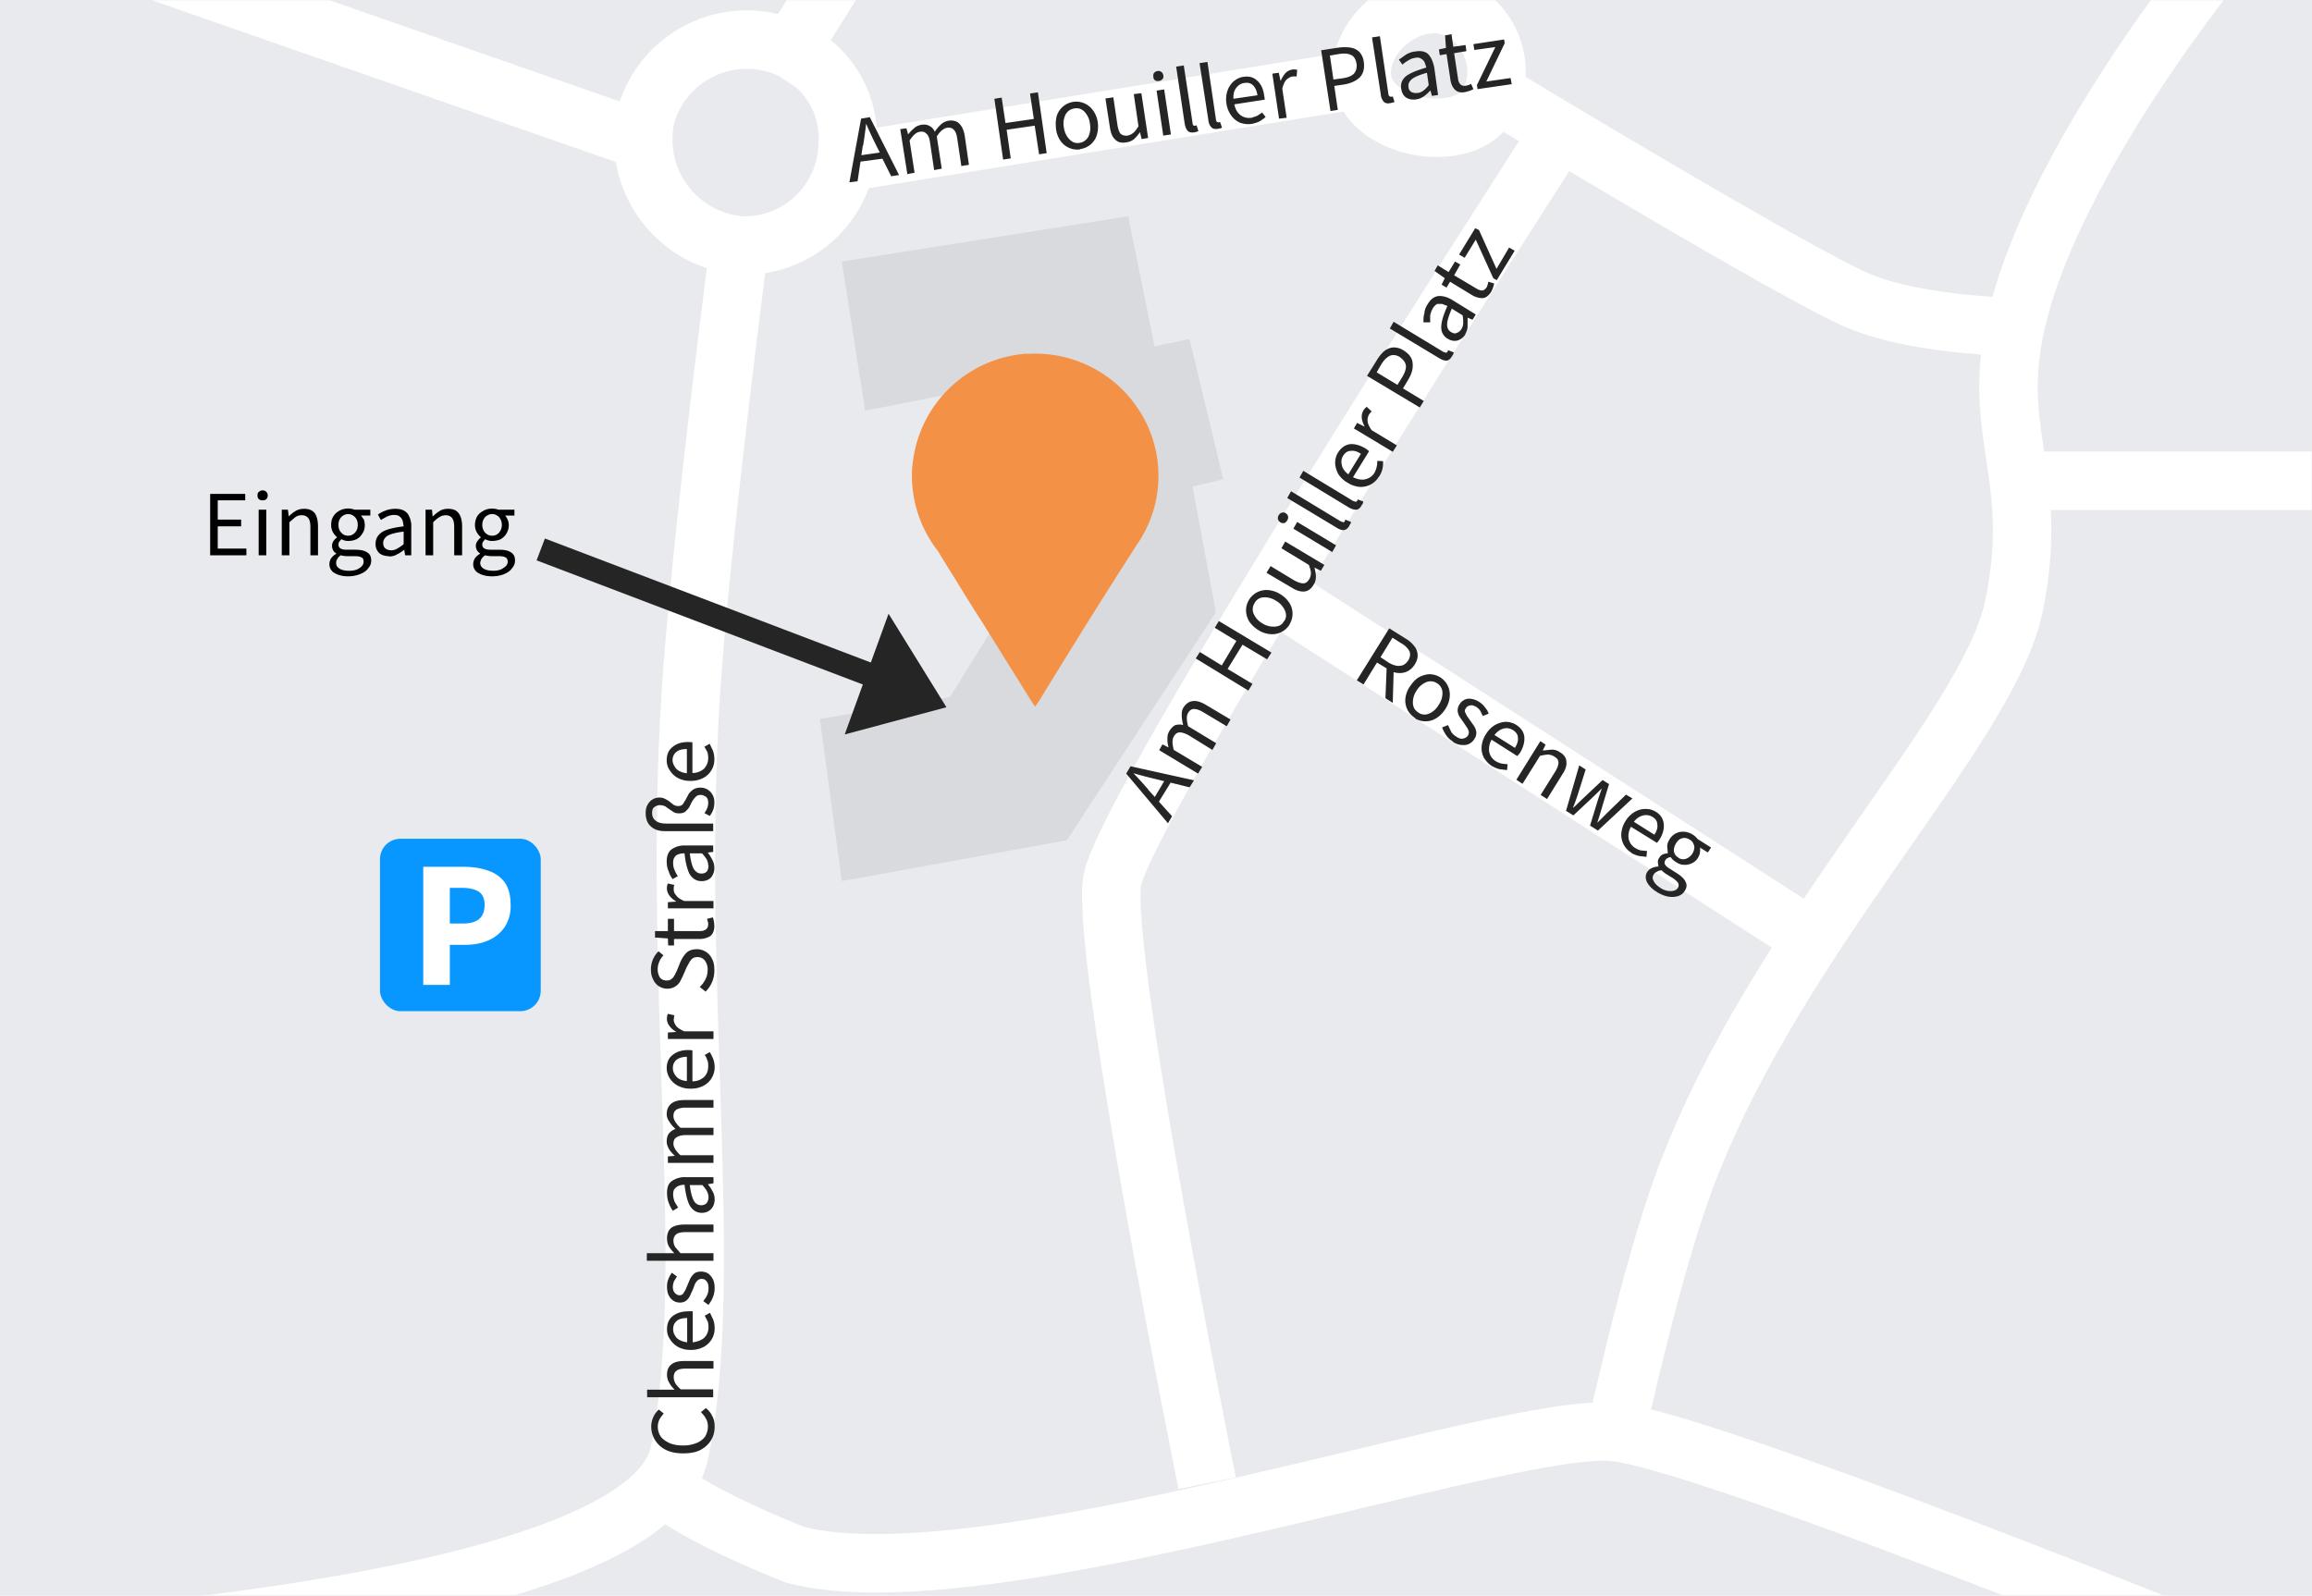
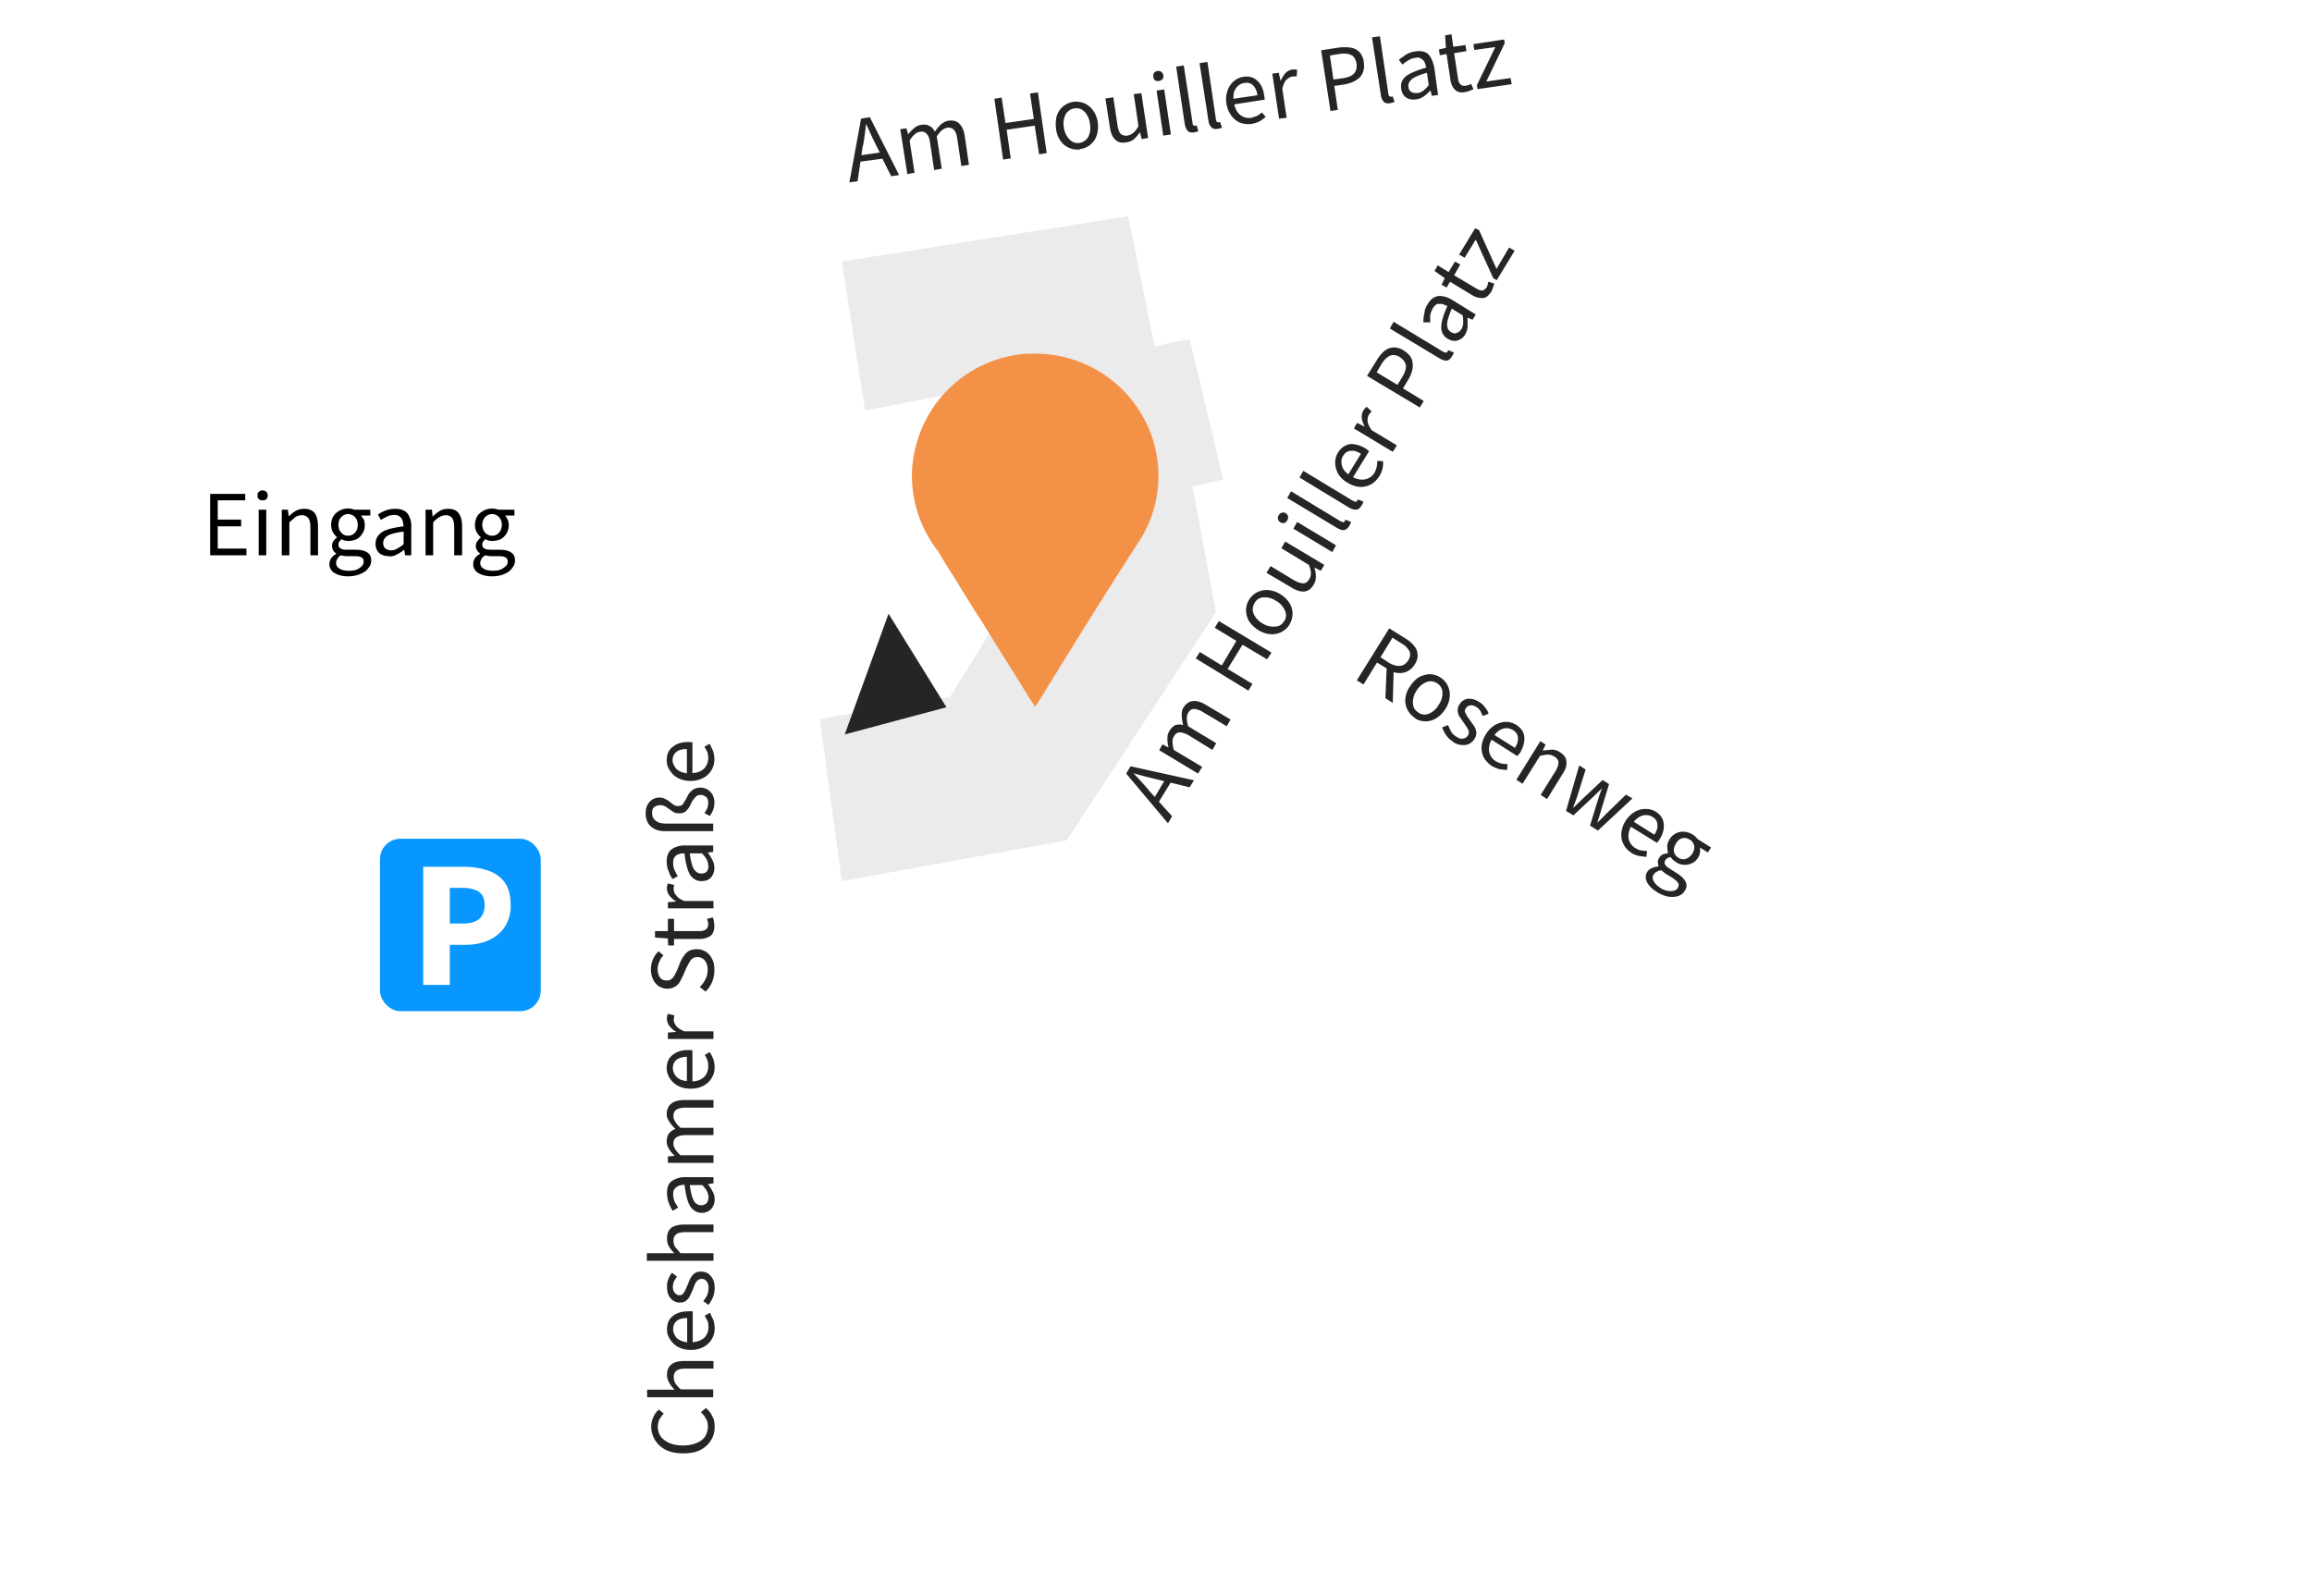
<svg xmlns="http://www.w3.org/2000/svg" width="791" height="546" fill="none">
-   <path fill="#E9EAED" d="M0 0h791v546H0z" />
  <mask id="a" style="mask-type:alpha" maskUnits="userSpaceOnUse" x="0" y="0" width="791" height="546">
-     <path fill="#E9EAED" d="M0 0h791v546H0z" />
+     <path fill="#E9EAED" d="M0 0h791v546H0" />
  </mask>
  <g mask="url(#a)">
-     <path d="M-80 567s299.5-6.5 312.5-70-3.6-164.2 4.5-269c4.4-56.6 16-144.5 16-144.5" stroke="#fff" stroke-width="20" />
-     <path d="M253.5 84A36.4 36.4 0 0 1 221 39.5 35.9 35.9 0 0 1 268.5 16 33.5 33.5 0 0 1 290 50a35.3 35.3 0 0 1-36.5 34ZM-34-40.5 225.5 50" stroke="#fff" stroke-width="20" />
    <path d="M265 25s29.4-44.1 44.5-74.5c11-22.3 14.2-36.1 25-58.5 18.1-37.8 53.5-93 53.5-93M466 27c2 17.1 35.5 23.3 43.5 8 6.3-12 .3-27.8-12.5-32.5-14.5-5.3-32.8 9.2-31 24.5Zm0 0L289.5 55.5M530.5 50s-146 226-150 251.5 32.5 206 32.5 206M512 32s102.5 62 124 71 57.5 9 57.5 9" stroke="#fff" stroke-width="20" />
    <path d="m296 140.5-8-51L386 74l9 44.5 12-2.5 11.5 48-10.5 2.5 8 43-51 78-77 14-7.5-55.5 44.5-7.5 40-64.5-7.5-45.5-61.5 12Z" fill="#9F9F9F" fill-opacity=".2" />
-     <path d="m438.5 204.5 185 119M761.5-17S700.2 56.6 689 114c-7 35.8 9 50 0 93.5s-85.6 116.8-115 203c-11.5 33.6-23 88-23 88" stroke="#fff" stroke-width="20" />
    <path d="M71.9 190v-21h12v2.2h-9.4v6.6h8v2.3h-8v7.6h9.8v2.3H71.9Zm16.6 0v-15.6h2.6V190h-2.6Zm1.3-18.8c-.5 0-.9-.1-1.2-.4-.4-.3-.5-.7-.5-1.3 0-.5.1-1 .5-1.2.3-.3.7-.5 1.2-.5a1.7 1.7 0 0 1 1.8 1.7c0 .6-.2 1-.5 1.3-.3.3-.7.4-1.3.4Zm6.6 18.8v-15.6h2.1l.3 2.3a12 12 0 0 1 2.4-1.9c.9-.5 1.8-.7 2.9-.7 1.6 0 2.8.5 3.6 1.5.7 1 1.1 2.6 1.1 4.5v9.9h-2.6v-9.5c0-1.5-.2-2.5-.7-3.2-.5-.6-1.2-1-2.2-1a4 4 0 0 0-2.2.6l-2.1 1.8V190h-2.6Zm22.7 7.2c-1.9 0-3.4-.4-4.6-1.1a3.4 3.4 0 0 1-1.8-3.1c0-.7.2-1.3.6-2a6 6 0 0 1 1.7-1.5v-.2c-.4-.2-.8-.5-1-1a3 3 0 0 1-.4-1.5c0-.7.2-1.2.5-1.7a5 5 0 0 1 1.2-1.2v-.1c-.5-.4-1-1-1.4-1.7a5 5 0 0 1-.6-2.5c0-1.1.2-2.1.8-3 .5-.8 1.2-1.4 2.1-1.9a6.4 6.4 0 0 1 5.1-.3h5.4v2h-3.2l1 1.4c.2.6.3 1.2.3 1.9 0 1-.2 2-.8 2.8-.5.9-1.1 1.5-2 2-.9.4-1.8.6-2.9.6-.8 0-1.6-.2-2.3-.6l-.7.8c-.2.3-.3.7-.3 1 0 .6.2 1 .6 1.3.4.3 1.1.5 2.1.5h3c1.9 0 3.2.3 4.1.9 1 .6 1.4 1.5 1.4 2.8 0 1-.3 1.8-1 2.6-.6.9-1.5 1.5-2.7 2-1.2.5-2.6.8-4.2.8Zm0-13.9a3 3 0 0 0 2.3-1c.7-.7 1-1.6 1-2.7s-.3-2-1-2.7c-.6-.6-1.4-1-2.3-1-.9 0-1.7.4-2.3 1-.7.7-1 1.6-1 2.7s.3 2 1 2.7c.6.7 1.4 1 2.3 1Zm.4 12c1.5 0 2.7-.3 3.6-1 .9-.6 1.3-1.3 1.3-2.1 0-.7-.2-1.3-.8-1.5-.5-.3-1.3-.4-2.3-.4h-2.7a8.5 8.5 0 0 1-2-.3c-.6.4-1 .8-1.2 1.3-.3.4-.4.9-.4 1.3 0 .9.4 1.5 1.2 2 .8.5 1.9.7 3.3.7Zm13.6-5c-1.3 0-2.4-.3-3.3-1a4.2 4.2 0 0 1-1.3-3.3c0-1.7.8-3 2.3-4 1.5-.9 4-1.5 7.3-1.9l-.3-1.8c-.2-.6-.5-1.1-1-1.5-.4-.4-1-.6-2-.6-.8 0-1.7.2-2.5.6l-2 1.1-1-1.8c.6-.5 1.5-1 2.6-1.4 1-.4 2.2-.6 3.4-.6 2 0 3.3.6 4.2 1.7a7.6 7.6 0 0 1 1.2 4.7v9.5h-2.1l-.3-1.9c-.8.6-1.6 1.2-2.5 1.6-.8.5-1.7.7-2.7.7Zm.8-2c.7 0 1.4-.2 2-.6a12 12 0 0 0 2.2-1.5v-4.3c-2.6.3-4.4.8-5.5 1.4-1 .7-1.5 1.5-1.5 2.5 0 .9.3 1.5.8 1.9.5.4 1.2.6 2 .6Zm11.7 1.7v-15.6h2.2l.2 2.3h.1a12 12 0 0 1 2.4-1.9c.8-.5 1.8-.7 2.8-.7 1.7 0 2.9.5 3.6 1.5.8 1 1.2 2.6 1.2 4.5v9.9h-2.7v-9.5c0-1.5-.2-2.5-.7-3.2-.4-.6-1.2-1-2.2-1a4 4 0 0 0-2.1.6c-.7.4-1.4 1-2.2 1.8V190h-2.6Zm22.8 7.2c-2 0-3.5-.4-4.7-1.1a3.4 3.4 0 0 1-1.8-3.1c0-.7.2-1.3.6-2a6 6 0 0 1 1.7-1.5v-.2c-.4-.2-.7-.5-1-1a3 3 0 0 1-.4-1.5c0-.7.2-1.2.6-1.7a5 5 0 0 1 1.1-1.2v-.1c-.5-.4-1-1-1.4-1.7a5 5 0 0 1-.6-2.5c0-1.1.3-2.1.8-3 .5-.8 1.3-1.4 2.2-1.9a6.4 6.4 0 0 1 5-.3h5.5v2h-3.2c.4.4.6.9.9 1.4a5.3 5.3 0 0 1-.4 4.7c-.5.9-1.2 1.5-2 2-.9.4-1.9.6-3 .6-.8 0-1.5-.2-2.3-.6l-.7.8c-.2.3-.3.7-.3 1 0 .6.2 1 .6 1.3.4.3 1.2.5 2.2.5h3c1.8 0 3.2.3 4 .9 1 .6 1.4 1.5 1.4 2.8 0 1-.3 1.8-1 2.6-.6.9-1.5 1.5-2.6 2-1.2.5-2.6.8-4.2.8Zm0-13.9a3 3 0 0 0 2.3-1c.6-.7 1-1.6 1-2.7s-.4-2-1-2.7c-.6-.6-1.4-1-2.3-1-1 0-1.7.4-2.4 1-.6.7-1 1.6-1 2.7s.4 2 1 2.7c.7.7 1.5 1 2.4 1Zm.4 12c1.4 0 2.6-.3 3.5-1 1-.6 1.4-1.3 1.4-2.1 0-.7-.3-1.3-.8-1.5-.6-.3-1.3-.4-2.4-.4H168a8.5 8.5 0 0 1-2-.3c-.6.4-1 .8-1.3 1.3-.2.4-.4.9-.4 1.3 0 .9.4 1.5 1.2 2 .8.5 2 .7 3.4.7Z" fill="#000" />
-     <path d="m185 188 113 43" stroke="#252525" stroke-width="8" />
    <path d="m304 210 19.8 32-34.8 9.3 15-41.3Z" fill="#252525" />
    <path d="M230 511s9.5 8 42 21c65 17 244-46 280.5-42S808 584 808 584M694.5 164.5H815" stroke="#fff" stroke-width="20" />
    <path d="m295.2 49.8-.5 3.3 6.3-.9-1.5-3a130.7 130.7 0 0 1-3.1-6.7h-.1a141.5 141.5 0 0 1-1 7.3Zm-4.6 12.6 4-21.8 3-.5 10 19.8-2.7.4-3-6-7.5 1-1 6.7-2.8.4Zm19.8-3L308 44.2l2.1-.3.6 2.1c.6-.8 1.3-1.5 2-2.1.7-.7 1.6-1 2.5-1.2 1.2-.2 2.1 0 2.8.4.8.4 1.4 1 1.8 2a14 14 0 0 1 2.2-2.6c.7-.6 1.5-1 2.5-1.2 1.6-.2 2.8.1 3.7 1 1 1 1.6 2.4 1.9 4.4l1.4 9.7-2.6.4-1.4-9.4c-.2-1.4-.6-2.5-1.2-3-.5-.6-1.3-.8-2.2-.7-1.2.2-2.4 1.1-3.6 3l1.7 11-2.6.5-1.4-9.4c-.2-1.5-.6-2.5-1.2-3-.5-.6-1.3-.9-2.3-.7-1.1.1-2.3 1.1-3.5 3l1.7 11-2.6.5Zm32.8-4.8-3-20.8 2.5-.4 1.3 8.7 9.7-1.4-1.3-8.7 2.7-.4 3 20.8-2.6.4L354 43l-9.6 1.4 1.4 9.8-2.6.4Zm26.4-3.5a7 7 0 0 1-6.7-2.8 9 9 0 0 1-1.6-4.2c-.2-1.8-.1-3.3.3-4.6a7 7 0 0 1 12.3-1.8 9 9 0 0 1 1.7 4.3c.2 1.6 0 3.1-.4 4.4a6.9 6.9 0 0 1-5.6 4.6Zm-.3-2.2c1.3-.2 2.3-.9 3-2a7 7 0 0 0 .6-4.5 7 7 0 0 0-1.9-4.2c-1-1-2.1-1.3-3.4-1.1-1.4.2-2.3.9-3 2a7 7 0 0 0-.6 4.6 7 7 0 0 0 1.9 4c1 1 2.1 1.4 3.4 1.2Zm16-.2c-1.6.3-2.9 0-3.8-1-1-.9-1.5-2.3-1.8-4.3l-1.5-9.7 2.7-.4 1.4 9.4c.2 1.4.6 2.4 1 3 .7.6 1.4.8 2.5.7.8-.2 1.4-.5 2-1 .6-.5 1.1-1.2 1.7-2.2l-1.6-11 2.6-.3 2.3 15.3-2.2.4-.6-2.4c-.6 1-1.3 1.7-2 2.4-.8.6-1.6 1-2.7 1.1Zm12.7-2.2L395.7 31l2.6-.4 2.3 15.4-2.6.4Zm-1.5-18.8c-.5.1-1 0-1.3-.2-.4-.3-.6-.7-.6-1.2-.1-.5 0-1 .2-1.3.3-.4.7-.6 1.2-.7a1.7 1.7 0 0 1 2 1.5c.1.5 0 1-.3 1.3-.3.3-.6.5-1.2.6Zm12 17.6c-1 .1-1.7 0-2.2-.6-.5-.5-.8-1.4-1-2.5l-2.9-19.4 2.6-.4 3 19.6c0 .4.1.7.3.9.1.1.3.2.5.1a105.3 105.3 0 0 0 .6-.1l.6 2-.6.2-.8.2Zm8.1-1.2c-1 .1-1.7 0-2.2-.6-.5-.5-.9-1.4-1-2.5l-3-19.4 2.7-.4 2.9 19.6c0 .4.2.7.3.9l.6.2a105.3 105.3 0 0 0 .5-.2l.7 2-.6.2-.9.2Zm11.6-1.7c-1.4.2-2.7 0-3.9-.4a7.1 7.1 0 0 1-3-2.4 9 9 0 0 1-1.7-4.2 9 9 0 0 1 .4-4.5 7.6 7.6 0 0 1 2.1-3.1c1-.8 2-1.3 3.2-1.5 2-.3 3.6.1 4.8 1.3 1.3 1.1 2.1 2.8 2.4 5a11.4 11.4 0 0 1 .2 1.5l-10.4 1.6c.3 1.6 1 2.8 2 3.6 1.1.9 2.4 1.2 3.9 1l2-.7 1.6-1.1L433 40c-.6.6-1.3 1-2 1.5-.8.4-1.8.7-2.8.9Zm-6.2-8.6 8.2-1.2c-.2-1.6-.8-2.7-1.5-3.4-.8-.8-1.8-1-3-.8-1 .1-2 .7-2.7 1.6-.8 1-1.1 2.2-1 3.8Zm15.6 6.8-2.3-15.4 2.2-.3.6 2.7h.1c.4-1 1-1.9 1.6-2.6a4.1 4.1 0 0 1 4-1.1l-.2 2.3a4.2 4.2 0 0 0-1.5 0c-.7.1-1.3.5-2 1.1-.6.6-1 1.6-1.4 3l1.5 10-2.6.3Zm17.6-2.6L452 17.2l5.9-.9c1.6-.2 3-.2 4.2 0 1.2.2 2.2.7 3 1.5a6 6 0 0 1 1.5 3.5c.3 2.2-.2 3.9-1.4 5.2-1.3 1.2-3 2-5.3 2.4l-3.4.5 1.2 8.2-2.6.4Zm1-10.8 3.1-.4c1.9-.3 3.2-.8 4-1.7.7-.8 1-2 .8-3.4-.3-1.5-.9-2.5-1.9-2.9-1-.5-2.4-.6-4.2-.3l-3 .5 1.2 8.2Zm19.4 8.1c-1 .2-1.7 0-2.2-.5-.5-.6-.9-1.4-1-2.5l-3-19.5 2.7-.4 2.9 19.7c0 .4.2.7.4.8.1.2.3.2.5.2h.2l.4-.1.6 1.9-.6.2-.9.2Zm8.9-1.3c-1.3.2-2.4 0-3.4-.6-1-.7-1.5-1.7-1.7-3-.3-1.8.3-3.2 1.6-4.3 1.4-1.1 3.7-2 7-3l-.6-1.8c-.3-.5-.7-1-1.2-1.2-.5-.4-1.2-.5-2-.3-.9.1-1.7.4-2.4.9-.8.4-1.4.9-2 1.4l-1.2-1.7 2.4-1.7c1-.6 2.1-1 3.3-1.1 1.9-.3 3.4 0 4.4 1 1 1.1 1.6 2.6 2 4.5l1.3 9.4-2.1.3-.5-1.8h-.1c-.7.8-1.4 1.4-2.2 2-.8.5-1.6.9-2.6 1Zm.5-2.2c.7 0 1.4-.4 2-.8.6-.5 1.2-1 1.8-1.9l-.6-4.2c-2.5.7-4.2 1.4-5.2 2.2-.9.8-1.3 1.7-1.1 2.7 0 .8.5 1.4 1 1.7.6.3 1.3.4 2 .3Zm16.3-.3c-1.6.3-2.8 0-3.6-.9-.8-.8-1.3-2-1.5-3.5l-1.3-8.6-2.3.4-.3-2 2.4-.5-.3-4.3 2.2-.4.6 4.3 4.2-.6.3 2.1-4.2.7 1.3 8.5c.1 1 .4 1.7.8 2.1.5.5 1.1.7 2 .5l.9-.2.8-.4.8 1.8a11.1 11.1 0 0 1-2.8 1Zm4.2-1-.2-1.4 6.3-13-7.2 1-.3-2 10.5-1.6.2 1.3-6.3 13.1 8.3-1.2.4 2.1-11.7 1.7ZM392.8 270.2l2.3 2.5 3.2-5.4-3.2-.8a130.5 130.5 0 0 1-7.2-1.9v.1a140.3 140.3 0 0 1 5 5.5Zm6.8 11.5-14.3-17 1.5-2.5 21.7 4.8-1.5 2.4-6.5-1.6-4 6.5 4.5 5-1.4 2.4Zm10.3-17-13.3-8 1.1-2 2 1h.1c-.3-1-.4-2-.4-3s.2-1.8.7-2.6c.6-1 1.3-1.6 2-2 .9-.2 1.8-.3 2.7 0a14 14 0 0 1-.5-3.3c0-1 .1-2 .6-2.7.9-1.4 2-2.1 3.2-2.2 1.3-.2 2.8.3 4.5 1.3l8.4 5-1.3 2.3-8.2-4.9c-1.2-.7-2.2-1-3-1-.9 0-1.5.5-2 1.3-.6 1-.6 2.5 0 4.6l9.6 5.8-1.3 2.3-8.1-5c-1.3-.7-2.3-1-3.1-1-.8 0-1.5.5-2 1.4-.6 1-.6 2.5 0 4.6l9.7 5.8-1.4 2.3Zm17.2-28.4-18-11 1.4-2.2 7.5 4.6 5-8.4-7.4-4.5 1.4-2.3 18 10.8-1.5 2.3-8.4-5-5.1 8.3 8.5 5.1-1.4 2.3Zm14.1-22.6a7 7 0 0 1-6.4 3.3 9 9 0 0 1-4.3-1.4c-1.4-.9-2.5-2-3.2-3.1-.7-1.3-1-2.5-1-3.8a7 7 0 0 1 7.4-6.8 9 9 0 0 1 4.3 1.4c1.5.9 2.5 2 3.2 3.1a6.9 6.9 0 0 1 0 7.2Zm-1.8-1.2c.7-1.1.8-2.3.2-3.6a7 7 0 0 0-3-3.3 7 7 0 0 0-4.4-1.2c-1.3.1-2.4.8-3 2a3.9 3.9 0 0 0-.3 3.6 7 7 0 0 0 3 3.3 7 7 0 0 0 4.4 1.1c1.4-.1 2.4-.7 3-1.9Zm10-12.4c-.8 1.4-1.9 2.2-3.2 2.3-1.2.1-2.7-.3-4.4-1.4l-8.5-5 1.4-2.3 8.1 4.9c1.3.7 2.3 1 3.1 1 .8 0 1.5-.5 2-1.4.4-.6.6-1.4.6-2.1 0-.8-.3-1.7-.7-2.8l-9.4-5.7 1.3-2.3 13.4 8-1.2 2-2.2-1.1c.3 1.1.5 2.1.5 3.1s-.2 1.9-.8 2.8Zm6.4-11.2-13.3-8 1.3-2.3 13.3 8-1.3 2.3ZM440.4 178c-.2.5-.6.8-1 1-.5 0-1 0-1.4-.3-.4-.3-.7-.7-.8-1.1 0-.5 0-1 .3-1.3a1.7 1.7 0 0 1 2.4-.7c.4.3.7.7.8 1.1 0 .5 0 1-.3 1.3Zm21.2 2c-.5.8-1.1 1.3-1.9 1.4-.7 0-1.6-.3-2.5-.9l-16.8-10.1 1.3-2.3 17 10.3.9.3c.2 0 .4-.2.5-.3v-.2l.2-.4 1.9.8c0 .2 0 .4-.2.6l-.4.8Zm4.2-7c-.5.9-1 1.3-1.8 1.4-.8 0-1.6-.2-2.6-.8l-16.8-10.2 1.3-2.3 17 10.3.9.3c.2 0 .4-.1.5-.3l.1-.2.1-.3 1.9.7-.1.6-.5.8Zm6-10a7.1 7.1 0 0 1-6.6 3.6 9 9 0 0 1-4.1-1.4 9 9 0 0 1-3.3-3.1c-.6-1.2-1-2.5-1-3.7 0-1.3.3-2.4.9-3.4 1-1.7 2.4-2.7 4-3 1.7-.2 3.5.3 5.4 1.4a11 11 0 0 1 1.3 1l-5.5 8.9c1.5.7 2.9 1 4.2.7 1.3-.3 2.4-1 3.2-2.3.3-.7.6-1.3.7-2 .2-.6.2-1.3.2-2l2 .1c0 .8 0 1.6-.2 2.5-.2 1-.6 1.8-1.1 2.7Zm-10.5-.7 4.3-7c-1.3-.9-2.5-1.2-3.6-1-1 0-1.9.7-2.5 1.7-.6 1-.7 2-.4 3.2.2 1.1 1 2.2 2.2 3.1Zm15.2-7.7-13.3-8 1.1-1.9 2.6 1.3c-.5-1-.9-2-1-3a4.2 4.2 0 0 1 1.7-3.8l1.7 1.6a4.2 4.2 0 0 0-1 1.2c-.3.6-.5 1.3-.4 2.2.1.9.6 1.9 1.4 3l8.6 5.2-1.4 2.2Zm9.2-15.2-18-10.8 3.2-5.1c.8-1.4 1.7-2.5 2.6-3.3 1-.8 2-1.2 3-1.3a6 6 0 0 1 3.7 1c1.9 1.2 3 2.6 3.1 4.4.2 1.8-.3 3.6-1.5 5.6l-1.8 3 7.1 4.3-1.4 2.3Zm-7.6-7.7 1.6-2.6c1-1.6 1.4-3 1.3-4-.2-1.2-.9-2.1-2.2-3-1.2-.7-2.4-.8-3.4-.3s-2 1.5-2.9 3l-1.5 2.6 7.1 4.3Zm18.6-9.7c-.5.8-1 1.3-1.8 1.4-.8 0-1.6-.3-2.6-.9l-16.8-10.1 1.3-2.3 17 10.3.9.3c.2 0 .4-.2.5-.3l.1-.2.1-.4 2 .8-.2.6-.5.8Zm4.7-7.7a4.8 4.8 0 0 1-2.7 2.2c-1.1.3-2.3.1-3.4-.6a4.3 4.3 0 0 1-2.2-4c0-1.7.7-4.1 2.1-7.2l-1.8-.7h-1.7c-.5.3-1 .7-1.5 1.5-.4.7-.7 1.5-.9 2.4v2.4H487c0-1 0-2 .3-3 .1-1.2.5-2.3 1.2-3.3 1-1.7 2.2-2.5 3.6-2.7 1.5-.1 3 .3 4.7 1.3l8.1 5-1.1 1.8-1.7-.7v3c0 .9-.3 1.8-.8 2.6Zm-1.4-1.7c.4-.7.6-1.4.6-2.1 0-.8 0-1.6-.2-2.6l-3.7-2.3c-1 2.4-1.6 4.2-1.6 5.4 0 1.3.5 2.1 1.3 2.6s1.5.6 2 .3c.7-.2 1.2-.7 1.6-1.3Zm10.2-12.8c-.9 1.4-1.9 2.2-3 2.2-1.2 0-2.4-.3-3.7-1.1l-7.4-4.5-1.2 2-1.7-1 1.1-2.2-3.5-2.5 1.1-1.9 3.7 2.3 2.2-3.6 1.8 1-2.1 3.7 7.4 4.4c.8.5 1.5.8 2.1.8.7 0 1.2-.5 1.7-1.2l.3-.9.2-.9 2 .6a11.1 11.1 0 0 1-1 2.8Zm1.9-3.9-1.2-.7-6-13.2-3.8 6.2-1.9-1.1 5.5-9 1.3.6 6 13.3 4.3-7.3 1.9 1.1L512 96ZM244.5 488.2c0 1.7-.4 3.3-1.3 4.7a9.2 9.2 0 0 1-3.7 3.3c-1.6.8-3.6 1.1-5.8 1.1-2.3 0-4.3-.4-5.9-1.2a8.9 8.9 0 0 1-5-8 8 8 0 0 1 2.6-5.8l1.7 1.4c-.6.6-1 1.2-1.5 2a6 6 0 0 0 .5 5.9c.7.9 1.7 1.6 3 2.2 1.2.5 2.7.8 4.5.8a12 12 0 0 0 4.6-.8 6.8 6.8 0 0 0 3-2.2c.6-1 1-2.2 1-3.5 0-1-.2-1.9-.7-2.7-.4-.8-1-1.5-1.7-2.2l1.7-1.4c1 .8 1.7 1.7 2.2 2.8.6 1 .8 2.2.8 3.6Zm-.4-10.1h-22.7v-2.6h9.4c-.7-.7-1.3-1.4-1.8-2.3-.5-.8-.8-1.7-.8-2.8 0-1.6.5-2.8 1.6-3.6 1-.8 2.5-1.1 4.5-1.1h9.8v2.6h-9.5c-1.4 0-2.5.2-3.1.7-.7.5-1 1.2-1 2.2 0 .8.2 1.5.6 2.2.4.6 1 1.3 1.8 2H244v2.7Zm.4-23.7a7.1 7.1 0 0 1-3.8 6.5 9 9 0 0 1-4.3 1 9 9 0 0 1-4.4-1 7.6 7.6 0 0 1-2.8-2.7c-.7-1-1-2.1-1-3.3 0-2 .6-3.5 2-4.6 1.3-1 3-1.6 5.3-1.6a10.5 10.5 0 0 1 1.5 0v10.6c1.6-.2 3-.7 4-1.6.9-1 1.4-2.1 1.4-3.6 0-.8-.1-1.5-.3-2l-1-1.9 1.8-1 1.1 2.3c.3.9.5 1.8.5 2.9Zm-9.4 4.9V451c-1.6 0-2.8.3-3.6 1-.8.7-1.2 1.6-1.2 2.8 0 1.1.4 2 1.2 3 .9.8 2 1.3 3.6 1.5Zm9.4-18.5c0 1-.2 2.1-.6 3.1-.4 1-1 1.9-1.5 2.6l-1.8-1.3c.5-.6 1-1.3 1.3-2 .4-.8.5-1.6.5-2.5 0-1-.2-1.8-.7-2.3-.4-.6-1-.8-1.7-.8-.5 0-1 .2-1.3.5a4 4 0 0 0-1 1.4l-.6 1.6-1 2.2c-.3.7-.8 1.3-1.3 1.7-.6.5-1.3.7-2.2.7a4 4 0 0 1-3.1-1.4c-.9-1-1.3-2.3-1.3-4 0-1 .1-1.8.5-2.7.3-.8.7-1.5 1.2-2.1l1.7 1.3-1 1.6c-.2.6-.4 1.2-.4 2 0 .9.3 1.6.7 2 .4.5 1 .8 1.6.8.5 0 .9-.2 1.2-.5l.8-1.3a288.8 288.8 0 0 0 1.6-3.8c.4-.7.8-1.3 1.4-1.8.6-.5 1.4-.7 2.4-.7.8 0 1.6.2 2.3.6.7.5 1.2 1.1 1.7 2 .4.8.6 1.8.6 3Zm-.4-9.4h-22.8v-2.6h9.4a14 14 0 0 1-1.8-2.2c-.5-.9-.7-1.8-.7-2.9 0-1.6.5-2.8 1.5-3.6 1-.7 2.6-1.1 4.5-1.1h9.9v2.6h-9.5c-1.5 0-2.5.2-3.2.7-.6.5-1 1.2-1 2.2 0 .8.2 1.5.6 2.2l1.8 2.1h11.3v2.6Zm.4-21c0 1.3-.4 2.4-1.2 3.3-.8.8-1.8 1.3-3.2 1.3-1.7 0-3-.8-4-2.3-.9-1.5-1.5-4-1.9-7.3-.6 0-1.3.1-1.9.3-.5.2-1 .5-1.4 1-.4.4-.6 1-.6 2 0 .8.2 1.7.5 2.5l1.2 2-1.8 1.1c-.5-.7-1-1.6-1.4-2.7-.4-1-.6-2.2-.6-3.4 0-2 .5-3.3 1.7-4.1a7.6 7.6 0 0 1 4.7-1.3h9.5v2.1l-1.9.3c.6.8 1.2 1.6 1.6 2.5.5.8.7 1.7.7 2.7Zm-2.1-.7c0-.8-.2-1.5-.6-2.2-.3-.6-.9-1.3-1.5-2H236c.3 2.5.8 4.3 1.4 5.4.6 1 1.5 1.5 2.5 1.5.8 0 1.5-.3 1.9-.8.4-.5.6-1.2.6-2Zm1.7-11.8h-15.6v-2.2l2.3-.2v-.1c-.8-.7-1.4-1.4-1.9-2.2-.5-.9-.8-1.7-.8-2.6 0-1.2.3-2.2.8-2.8.6-.7 1.3-1.2 2.2-1.5-.9-.8-1.6-1.7-2.1-2.5-.6-.8-.9-1.7-.9-2.6 0-1.6.6-2.8 1.6-3.6 1-.8 2.5-1.2 4.5-1.2h9.9v2.6h-9.5c-1.5 0-2.5.3-3.2.7-.7.5-1 1.2-1 2.2 0 1.2.8 2.5 2.4 4h11.3v2.5h-9.5c-1.5 0-2.5.3-3.2.8-.7.4-1 1.2-1 2.2 0 1.1.8 2.4 2.4 3.9h11.3v2.6Zm.4-32.9a7.1 7.1 0 0 1-3.8 6.5 9 9 0 0 1-4.4 1 9 9 0 0 1-4.4-1 7.6 7.6 0 0 1-2.8-2.6c-.6-1-1-2.2-1-3.4 0-2 .7-3.5 2-4.5 1.3-1.1 3.1-1.7 5.3-1.7a11 11 0 0 1 1.5.1V370c1.7 0 3-.6 4-1.5 1-1 1.4-2.2 1.4-3.7 0-.7 0-1.4-.3-2-.2-.7-.5-1.3-.9-1.8l1.7-1c.5.7.8 1.4 1.2 2.3.3.8.5 1.8.5 2.8Zm-9.5 5v-8.4c-1.5 0-2.7.4-3.5 1-.9.7-1.3 1.7-1.3 2.9 0 1 .4 2 1.3 3 .8.8 2 1.3 3.5 1.4Zm9-14.5h-15.5v-2.2l2.8-.2v-.1c-1-.5-1.7-1.2-2.3-2a4.1 4.1 0 0 1-.5-4.1l2.2.5-.1.7-.1.8c0 .7.3 1.4.8 2.1.5.7 1.5 1.3 2.8 1.9h10v2.6Zm.4-23.6a10 10 0 0 1-3 7.4l-2-1.6a9 9 0 0 0 2-2.7c.5-1 .7-2 .7-3.1a5 5 0 0 0-1-3.3 3.1 3.1 0 0 0-2.4-1.1c-.8 0-1.3.1-1.8.5-.4.3-.7.7-1 1.2l-1 1.8-1.3 3-1 2a5 5 0 0 1-4.3 2.3c-1.1 0-2-.3-3-.9a5.7 5.7 0 0 1-1.9-2.4c-.5-1-.7-2-.7-3.3a8.6 8.6 0 0 1 2.6-6.2l1.7 1.4c-.6.6-1.1 1.3-1.4 2.1a6 6 0 0 0-.6 2.7c0 1.1.3 2 .8 2.8.6.7 1.3 1 2.3 1 .6 0 1.2-.1 1.6-.5.5-.3.8-.8 1.1-1.3l.8-1.6 1.2-3c.4-.8.8-1.6 1.3-2.2.5-.7 1-1.2 1.8-1.6.6-.3 1.5-.5 2.5-.5a5.6 5.6 0 0 1 5.2 3.3c.6 1 .8 2.3.8 3.8Zm0-15.1c0 1.6-.5 2.8-1.4 3.5-1 .6-2.2 1-3.8 1h-8.6v2.2h-2l-.1-2.4-4.4-.3v-2.2h4.4v-4.2h2.1v4.2h8.7c1 0 1.7-.2 2.2-.6.5-.3.8-1 .8-1.8 0-.3 0-.6-.2-1l-.2-.8 2-.5a11.1 11.1 0 0 1 .5 2.9Zm-.4-6h-15.5v-2.1l2.8-.2v-.1a7 7 0 0 1-2.3-2 4.1 4.1 0 0 1-.5-4.1l2.2.5-.2.7v.8c0 .7.2 1.4.8 2 .5.8 1.4 1.4 2.8 2h10v2.6Zm.4-13.8c0 1.3-.4 2.3-1.1 3.2-.8.9-2 1.3-3.3 1.3-1.7 0-3-.8-4-2.3-.8-1.5-1.5-4-1.8-7.2-.7 0-1.3 0-2 .3-.5.1-1 .4-1.4 1-.3.4-.5 1-.5 1.9 0 .9.1 1.7.5 2.5.3.8.7 1.5 1.1 2.1l-1.8 1c-.5-.7-1-1.6-1.3-2.6-.5-1-.7-2.2-.7-3.5 0-1.9.6-3.3 1.7-4.1a7.6 7.6 0 0 1 4.7-1.3h9.5v2.2l-1.8.2v.1c.6.7 1 1.5 1.5 2.4.5.9.7 1.8.7 2.8Zm-2.1-.8c0-.8-.2-1.5-.5-2.1-.4-.7-1-1.4-1.6-2.1H236c.3 2.5.8 4.4 1.4 5.4.7 1 1.5 1.5 2.5 1.5.9 0 1.5-.2 2-.8.3-.5.5-1.1.5-2Zm2.1-21.5a7 7 0 0 1-1.6 4.5l-1.8-1c.9-1.2 1.3-2.3 1.3-3.5 0-.9-.2-1.5-.7-2-.6-.4-1.2-.7-1.8-.7-.8 0-1.4.2-1.8.7-.5.4-.8 1-1.2 1.5l-1 2c-.3.5-.8 1-1.3 1.5-.5.4-1.2.6-2.1.6-.8 0-1.4-.1-1.9-.4l-1.5-1-1.4-1c-.5-.2-1.1-.4-1.8-.4-.8 0-1.4.3-2 .7-.5.4-.7 1.1-.7 2 0 1.1.4 2 1.2 2.6.8.7 2 1 3.7 1h16v2.6h-16.5c-2 0-3.6-.5-4.8-1.6-1.2-1-1.8-2.6-1.8-4.6 0-1.2.2-2.1.7-2.9a4.5 4.5 0 0 1 4-2.4c.8 0 1.5.2 2 .5a7 7 0 0 1 1.6 1l1.3 1c.5.3 1 .4 1.5.4a2 2 0 0 0 1.6-.6l1-1.6 1-1.9c.4-.6 1-1.1 1.5-1.5.6-.4 1.5-.7 2.5-.7 1.4 0 2.5.5 3.4 1.4a5 5 0 0 1 1.4 3.8Zm0-15a7.1 7.1 0 0 1-3.8 6.5 9 9 0 0 1-4.3 1 9 9 0 0 1-4.4-1 7.6 7.6 0 0 1-2.8-2.7c-.7-1-1-2.2-1-3.3 0-2 .6-3.5 2-4.6 1.3-1.1 3-1.7 5.3-1.7a11 11 0 0 1 1.5.1v10.5c1.6 0 3-.6 4-1.5.9-1 1.4-2.2 1.4-3.6 0-.8-.1-1.5-.3-2.1l-1-1.8 1.8-1 1.1 2.3c.3.9.5 1.8.5 2.9Zm-9.4 4.9v-8.3c-1.6 0-2.8.3-3.6 1-.8.6-1.3 1.6-1.3 2.8 0 1 .5 2 1.3 3 .9.8 2 1.3 3.6 1.5ZM464.2 232.8l11.1-17.8 5.6 3.5c1.2.7 2.2 1.6 2.9 2.5a5 5 0 0 1 1.2 3c.1 1-.2 2.1-1 3.4-.9 1.4-2 2.2-3.2 2.6-1.2.4-2.5.4-4 0l-.3 10.5-2.5-1.6.4-10.2-3.3-2-4.6 7.5-2.3-1.4Zm8-8 3 2c1.5.8 2.7 1.2 3.8 1 1.1 0 2-.7 2.8-1.8.7-1.2.8-2.3.4-3.2a7 7 0 0 0-2.8-2.7l-3-1.9-4.1 6.7Zm12 20.9a7 7 0 0 1-3.4-6.5 9 9 0 0 1 1.5-4.2c1-1.5 2-2.6 3.2-3.3 1.2-.6 2.5-1 3.7-1a7 7 0 0 1 6.8 7.6 9 9 0 0 1-1.5 4.3c-.9 1.4-2 2.5-3.2 3.2a6.9 6.9 0 0 1-7.2 0Zm1-1.9c1.2.8 2.4.9 3.7.4a7 7 0 0 0 3.3-3 7 7 0 0 0 1.3-4.4 3.8 3.8 0 0 0-2-3.1 3.9 3.9 0 0 0-3.5-.3 7 7 0 0 0-3.4 3 7 7 0 0 0-1.2 4.3c.1 1.4.7 2.4 1.9 3.1Zm12 10c-1-.6-1.8-1.3-2.4-2.2-.6-.9-1.1-1.8-1.4-2.7l2-.8 1.1 2.3c.4.7 1 1.2 1.8 1.7.9.6 1.7.8 2.3.6.7-.1 1.3-.5 1.6-1 .3-.5.4-1 .3-1.4a4 4 0 0 0-.7-1.5l-1-1.5-1.4-2c-.4-.6-.6-1.3-.7-2 0-.7.1-1.5.6-2.2a4 4 0 0 1 2.8-2c1.3-.1 2.6.2 4 1.1a7 7 0 0 1 2 1.9c.6.7 1 1.4 1.2 2.1l-2 .8-.8-1.7c-.4-.6-.8-1-1.4-1.4-.9-.5-1.6-.7-2.2-.5-.6.1-1.1.4-1.4 1-.3.3-.4.8-.3 1.2l.7 1.4a275 275 0 0 0 2.4 3.4c.4.6.7 1.4.8 2.1 0 .8-.1 1.6-.7 2.4-.4.7-1 1.2-1.7 1.6-.8.4-1.6.5-2.6.4-1 0-1.9-.4-3-1Zm13.2 8.3c-1.1-.7-2-1.7-2.7-2.8a7.1 7.1 0 0 1-.8-3.8 9 9 0 0 1 1.5-4.3 9 9 0 0 1 3.2-3.2c1.2-.6 2.4-1 3.7-1 1.2 0 2.4.4 3.4 1 1.6 1 2.6 2.4 2.8 4 .2 1.8-.3 3.6-1.4 5.5a11.4 11.4 0 0 1-1 1.2l-8.8-5.6c-.8 1.5-1 2.9-.8 4.2.3 1.3 1 2.4 2.3 3.2.7.4 1.3.6 2 .8l2 .2-.2 2-2.5-.3c-.9-.2-1.8-.6-2.7-1.1Zm.9-10.6 7 4.4c.8-1.3 1.2-2.5 1-3.6 0-1-.7-1.9-1.7-2.5-1-.6-2-.8-3.2-.5-1.1.3-2.2 1-3.1 2.2Zm7.5 15.3 8.2-13.2 1.8 1.2-1 2h.1l3-.3c1 0 2 .3 2.8.9 1.4.8 2.2 2 2.2 3.2.2 1.3-.3 2.8-1.4 4.4l-5.2 8.4-2.2-1.4 5-8c.8-1.3 1.1-2.3 1.1-3.1 0-.8-.5-1.5-1.4-2a4 4 0 0 0-2.1-.7c-.8 0-1.7.2-2.8.4l-6 9.6-2.1-1.4Zm17 10.6 4.5-15.5 2.2 1.4-2.8 8.9a82.6 82.6 0 0 1-1.5 4.1h.2a279.9 279.9 0 0 1 3.1-3l6.8-6.4 2.2 1.4-2.7 8.9a81.7 81.7 0 0 1-1.3 4.2v.1a97.7 97.7 0 0 0 3.2-3.2l6.6-6.4 2.2 1.3-11.8 11-2.7-1.7 2.5-8.2a114.7 114.7 0 0 1 1.5-4.4h-.1a229.7 229.7 0 0 1-3.3 3.2l-6.3 5.9-2.6-1.6Zm22.4 14.4a7.1 7.1 0 0 1-3.5-6.6 9 9 0 0 1 1.4-4.2 9 9 0 0 1 3.2-3.2c1.2-.7 2.4-1 3.7-1 1.3 0 2.4.3 3.4.9 1.7 1 2.6 2.4 2.8 4.1.2 1.7-.2 3.5-1.4 5.4a11 11 0 0 1-.9 1.2l-8.9-5.5c-.8 1.4-1 2.8-.8 4.1.3 1.3 1 2.4 2.3 3.2.7.4 1.3.7 2 .8l2 .2-.2 2-2.5-.3c-.9-.2-1.7-.5-2.6-1Zm.8-10.6 7 4.4c.9-1.3 1.2-2.5 1-3.6 0-1-.6-1.9-1.7-2.5-.9-.6-2-.7-3.1-.5-1.2.3-2.3 1-3.2 2.2Zm7.9 24a8.9 8.9 0 0 1-3.4-3.3c-.6-1.3-.6-2.5.1-3.6.4-.6.9-1 1.6-1.3a6 6 0 0 1 2.2-.5v-.1l-.2-1.4c0-.5.1-1 .5-1.5.3-.6.8-1 1.3-1.2a5 5 0 0 1 1.6-.3v-.1l-.2-2.3c0-.8.3-1.6.8-2.4a5.3 5.3 0 0 1 5-2.6 6.4 6.4 0 0 1 4.6 2.5l4.6 2.9-1.1 1.7-2.7-1.7c.1.5.1 1 0 1.6 0 .6-.3 1.2-.6 1.8-.6 1-1.3 1.6-2.2 2-.9.4-1.8.6-2.7.5-1 0-2-.4-2.8-1-.7-.4-1.3-1-1.7-1.6-.4 0-.7.1-1 .3-.4.1-.6.4-.8.7-.3.4-.4.9-.2 1.4.2.4.7 1 1.6 1.5l2.5 1.6c1.6 1 2.6 2 3 3 .5.9.4 2-.3 3-.5.9-1.2 1.4-2.2 1.8-1 .3-2.1.4-3.4.2-1.2-.2-2.5-.7-4-1.6Zm7.3-11.7a3 3 0 0 0 2.5.4c.9-.3 1.7-.9 2.3-1.8.6-1 .8-2 .6-2.8-.3-.9-.7-1.6-1.5-2-.8-.5-1.6-.7-2.5-.5-.9.2-1.6.8-2.2 1.8-.6 1-.8 1.9-.7 2.8.3 1 .7 1.6 1.5 2Zm-6 10.4a6 6 0 0 0 3.5 1c1.1 0 1.9-.4 2.3-1 .4-.7.4-1.3.1-1.8-.3-.5-.9-1-1.7-1.6l-2.3-1.4a8.6 8.6 0 0 1-1.6-1.3c-.7 0-1.2.2-1.7.5-.4.2-.8.5-1 .9-.5.7-.5 1.5 0 2.3.4.9 1.2 1.6 2.4 2.4Z" fill="#252525" />
    <rect x="130" y="287" width="55" height="59" rx="7" fill="#0797FF" />
    <path d="M144.8 337v-40.4h13.9c3 0 5.6.4 8 1.2 2.5.8 4.4 2.1 5.9 4 1.4 2 2.1 4.5 2.1 7.8a13 13 0 0 1-2.1 7.7 13 13 0 0 1-5.8 4.6c-2.4 1-5 1.4-7.9 1.4h-5V337h-9.1Zm9-21h4.6c5 0 7.4-2.1 7.4-6.4 0-2.1-.7-3.6-2-4.5-1.3-.8-3.2-1.3-5.7-1.3h-4.2V316Z" fill="#fff" />
    <path d="M351.5 121a42.2 42.2 0 0 0-39.1 36.4l-.3 2.3a42 42 0 0 0 8.9 29l1.4 2.4 5 8a598.3 598.3 0 0 0 8.9 14.2l3.1 5 3.6 5.8 6.5 10.4 2.6 4.2 2 3.1.6-.8.8-1.2 1-1.6 1.7-2.8 2.6-4.2a2784 2784 0 0 1 23-36.8l5-7.8a41.3 41.3 0 0 0 .4-47 42.2 42.2 0 0 0-37.7-18.5Z" fill="#F39147" />
  </g>
</svg>